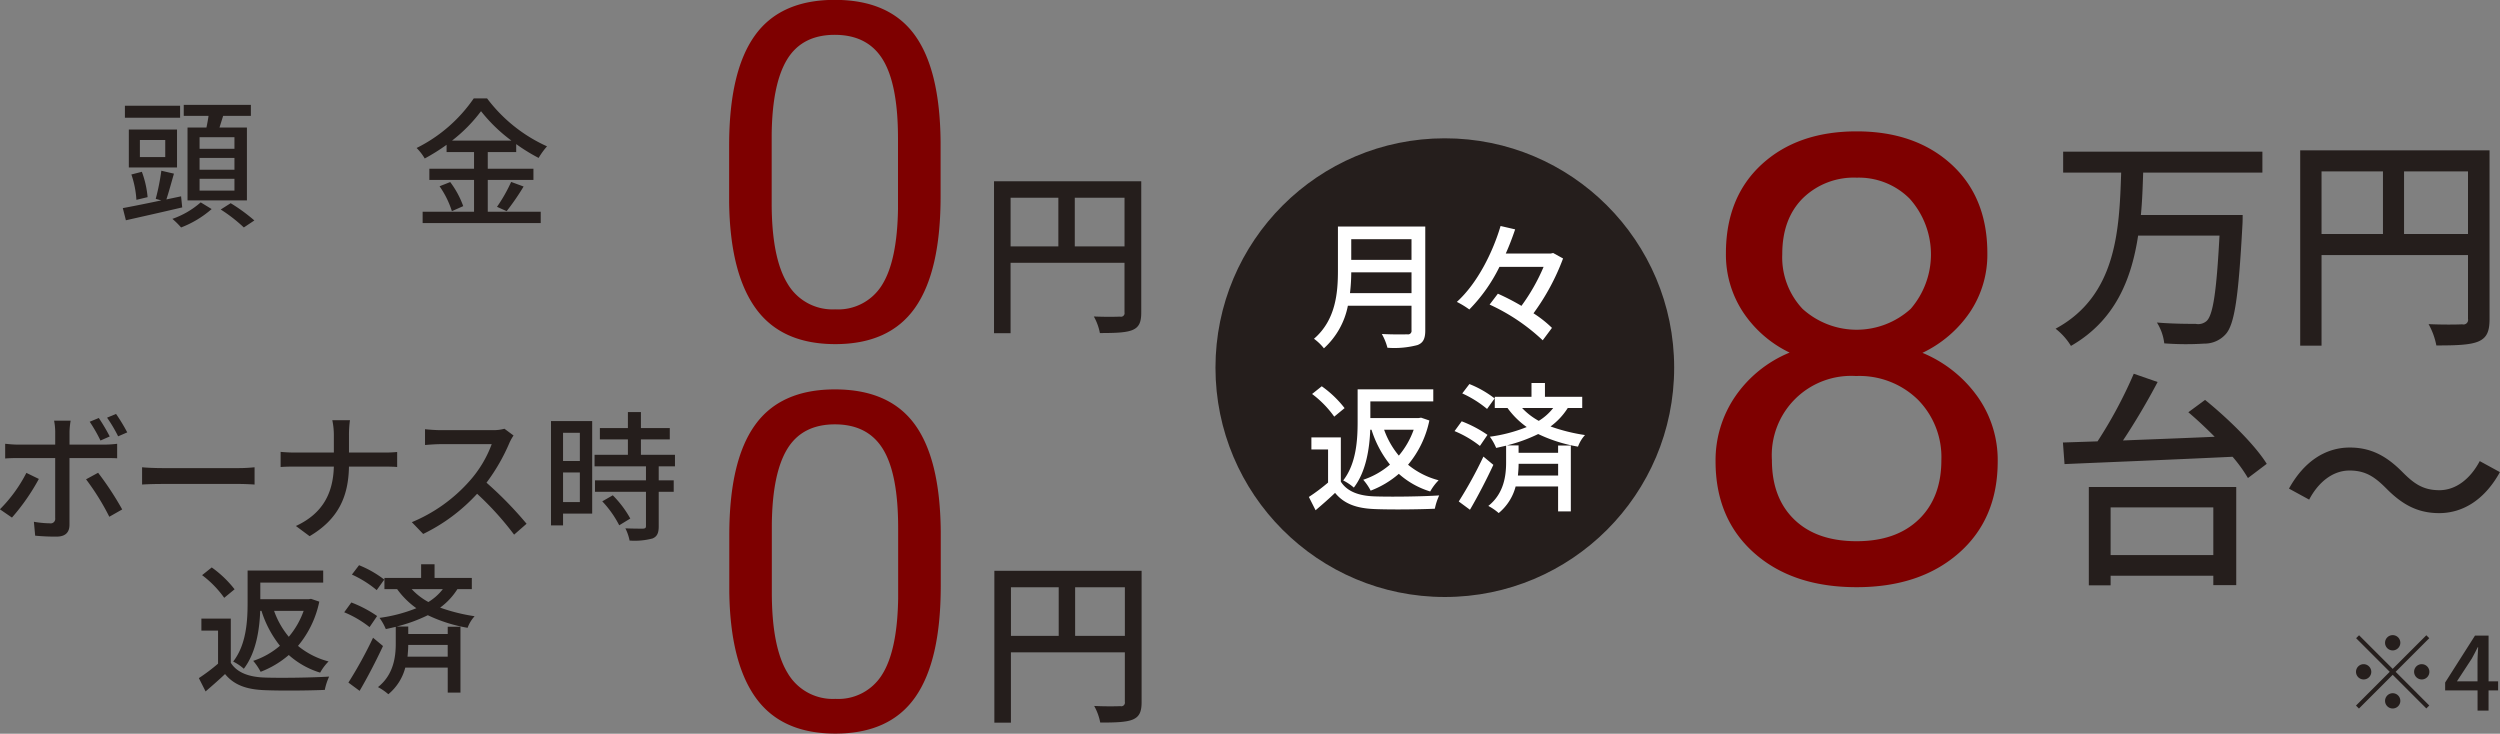
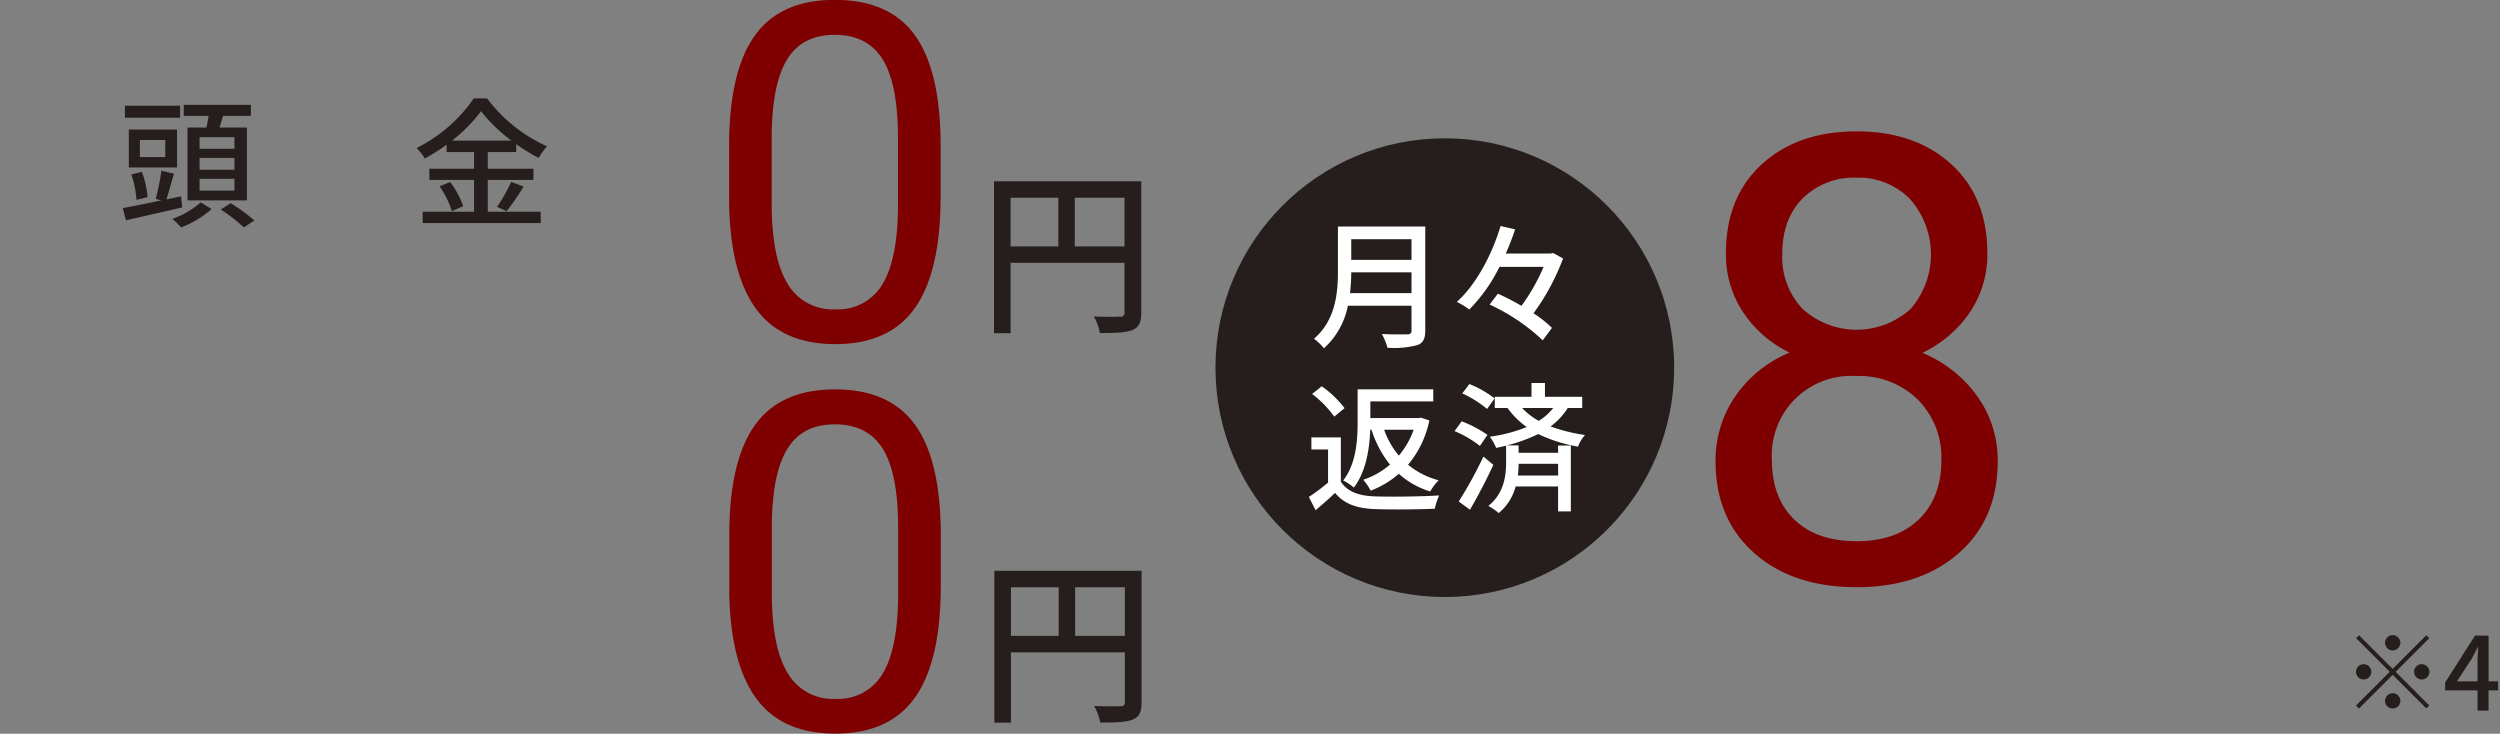
<svg xmlns="http://www.w3.org/2000/svg" id="txt_price_sp.svg" width="392.594" height="115.22" viewBox="0 0 392.594 115.22">
  <rect x="0" y="0" width="392.594" height="115.22" fill="#808080" stroke="none" />
  <defs>
    <style>
      .cls-1, .cls-3 {
        fill: #251e1c;
      }

      .cls-1, .cls-2, .cls-4 {
        fill-rule: evenodd;
      }

      .cls-2 {
        fill: #7e0000;
      }

      .cls-4 {
        fill: #fff;
      }
    </style>
  </defs>
  <g id="グループ_4" data-name="グループ 4">
    <g id="グループ_1" data-name="グループ 1">
      <path id="頭_金" data-name="頭    金" class="cls-1" d="M611.349,1494.06h-5.477v-1.82h5.477v1.82Zm0,3.28h-5.477v-1.85h5.477v1.85Zm0,3.28h-5.477v-1.85h5.477v1.85Zm-7.369-9.9v11.44h9.327v-11.44H609c0.176-.57.374-1.19,0.572-1.83h4.356v-1.73H603.386v1.73h3.893c-0.088.6-.2,1.24-0.33,1.83H603.98Zm-1.166-3.43h-8.667v1.89h8.667v-1.89Zm-2.332,8.07H596.5v-2.68h3.982v2.68Zm1.848-4.33h-7.567v5.96h7.567v-5.96Zm-4.62,10.62a15.211,15.211,0,0,0-.9-3.98l-1.649.42a15.056,15.056,0,0,1,.792,3.98Zm5.258-.13-2.31.49c0.374-1.13.792-2.67,1.188-4.05l-1.98-.46a34.913,34.913,0,0,1-.88,4.42l0.88,0.24c-2.288.48-4.465,0.92-6.049,1.21l0.484,1.91c2.441-.55,5.741-1.29,8.843-2.02Zm3.08,0.95a13.387,13.387,0,0,1-4.444,2.59,13.221,13.221,0,0,1,1.364,1.35,15.912,15.912,0,0,0,4.8-2.89Zm3.145,1.12a24.325,24.325,0,0,1,3.63,2.82l1.65-1.1a27.061,27.061,0,0,0-3.718-2.71Zm36.323-10.82a23.841,23.841,0,0,0,4.554-4.62,24.866,24.866,0,0,0,4.773,4.62h-9.327Zm5.61,6.18H658.3v-1.76h-7.171v-2.62h4.465v-1.25a27.923,27.923,0,0,0,3.52,2.17,11.884,11.884,0,0,1,1.32-1.82,24.209,24.209,0,0,1-9.415-7.53h-2.09a23.606,23.606,0,0,1-8.975,7.79,8.034,8.034,0,0,1,1.276,1.65,31.565,31.565,0,0,0,3.431-2.15v1.14h4.312v2.62h-7.017v1.76h7.017v4.99H640.9v1.78h18.544v-1.78h-8.315v-4.99Zm-7.568.99a14.385,14.385,0,0,1,1.936,3.91l1.782-.79a14.3,14.3,0,0,0-2.046-3.78Zm10.537,3.91a38.53,38.53,0,0,0,2.662-3.87l-1.958-.72a24.181,24.181,0,0,1-2.221,3.91Z" transform="translate(-574.531 -1470.69)" />
      <path id="_0" data-name="0" class="cls-2" d="M722.238,1492.89q-0.108-11.34-4.119-16.78t-12.5-5.44q-8.563,0-12.574,5.64t-4.011,17.23v8.93q0.144,11.085,4.192,16.67t12.465,5.59q8.528,0,12.539-5.71t4.01-17.45v-8.68Zm-6.684,10.48q-0.109,8.235-2.512,12.07a8.087,8.087,0,0,1-7.353,3.83,8.188,8.188,0,0,1-7.5-4.06q-2.475-4.065-2.475-12.6v-10.69q0.072-8.025,2.421-11.89t7.479-3.87q5.168,0,7.552,3.89t2.385,12.37v10.95Z" transform="translate(-574.531 -1470.69)" />
      <path id="円" class="cls-1" d="M743.312,1509.38v-7.64h7.812v7.64h-7.812Zm-10.079-7.64h7.5v7.64h-7.5v-7.64Zm20.522-2.58H730.629v23.86h2.6v-11.06h17.891v7.78a0.563,0.563,0,0,1-.7.67c-0.532.03-2.324,0.06-4.116-.02a8.584,8.584,0,0,1,.952,2.6c2.492,0,4.116-.06,5.124-0.48,1.035-.44,1.371-1.23,1.371-2.74v-20.61Z" transform="translate(-574.531 -1470.69)" />
    </g>
    <g id="グループ_2" data-name="グループ 2">
-       <path id="ボーナス時_返済" data-name="ボーナス時 返済" class="cls-1" d="M594.513,1538.59a27.393,27.393,0,0,0-1.76-2.9l-1.408.59a22.36,22.36,0,0,1,1.738,2.93Zm-2.75.64a29.068,29.068,0,0,0-1.716-2.9l-1.43.59a23.633,23.633,0,0,1,1.694,2.95Zm-13.089,5.72a22.694,22.694,0,0,1-4.158,5.72l1.892,1.3a32.989,32.989,0,0,0,4.224-6.07Zm12.319-2.33c0.55,0,1.3,0,1.936.04v-2.28a16.1,16.1,0,0,1-1.958.13h-5.522v-2.03a11.669,11.669,0,0,1,.176-1.73h-2.6a9.557,9.557,0,0,1,.176,1.71v2.05h-5.9c-0.682,0-1.342-.07-1.958-0.13v2.31c0.594-.05,1.3-0.07,1.98-0.07h5.874v9.44a0.711,0.711,0,0,1-.836.81,15.651,15.651,0,0,1-2.508-.24l0.2,2.18a33.112,33.112,0,0,0,3.344.15c1.429,0,2.045-.68,2.045-1.87v-10.47h5.544Zm-2.948,3.34a38.162,38.162,0,0,1,3.652,5.88l2.024-1.15a47.7,47.7,0,0,0-3.784-5.76Zm8.8,0.82c0.726-.05,2.024-0.09,3.256-0.09h11.967c0.968,0,1.958.06,2.441,0.09v-2.71c-0.527.05-1.385,0.13-2.463,0.13H600.1c-1.188,0-2.552-.06-3.256-0.13v2.71Zm32.489-5.02v-2.7a16.415,16.415,0,0,1,.154-2.38h-2.772a11.412,11.412,0,0,1,.242,2.38v2.7H620.82c-0.836,0-1.694-.06-2.222-0.11v2.38c0.55-.05,1.386-0.07,2.266-0.07h6.093c-0.11,4.14-1.716,7.37-5.961,9.33l2.155,1.6c4.576-2.7,6.094-6.29,6.182-10.93h5.433c0.77,0,1.738.02,2.134,0.07v-2.36a20.839,20.839,0,0,1-2.112.09h-5.455Zm24.415-3.74a6.746,6.746,0,0,1-1.914.22h-8.161c-0.682,0-1.958-.09-2.4-0.15v2.48c0.352-.02,1.54-0.13,2.4-0.13h8.073a18.058,18.058,0,0,1-3.5,5.81,24.685,24.685,0,0,1-9.042,6.44l1.782,1.85a28.06,28.06,0,0,0,8.469-6.31,47.328,47.328,0,0,1,5.808,6.42l1.958-1.71a58.132,58.132,0,0,0-6.292-6.45,29.96,29.96,0,0,0,3.608-6.27,7.736,7.736,0,0,1,.638-1.14Zm11.841,0.64v4.42H662.95v-4.42h2.639Zm-2.639,10.87v-4.65h2.639v4.65H662.95Zm4.575-12.72h-6.467v16.39h1.892v-1.85h4.575v-14.54Zm1.584,12.61a16.143,16.143,0,0,1,2.662,3.76l1.738-1.06a16.329,16.329,0,0,0-2.75-3.65Zm11.417-5.5v-1.81H675.18v-2.42h4.532v-1.78H675.18v-2.51h-2.045v2.51h-4.4v1.78h4.4v2.42H667.9v1.81h8.073v2.2h-8.007v1.8h8.007v5.37c0,0.31-.11.39-0.462,0.42-0.33,0-1.539,0-2.771-.05a7.629,7.629,0,0,1,.66,1.92,11.034,11.034,0,0,0,3.607-.33c0.726-.31.968-0.86,0.968-1.92v-5.41h2.354v-1.8h-2.354v-2.2h2.552Zm-58.313,22.7a13.067,13.067,0,0,1-2.332,4.07,13.243,13.243,0,0,1-2.309-4.07h4.641Zm-6.621,0a16.964,16.964,0,0,0,2.9,5.48,12.411,12.411,0,0,1-4.2,2.37,8.961,8.961,0,0,1,1.166,1.72,14.88,14.88,0,0,0,4.421-2.64,13.125,13.125,0,0,0,4.928,2.77,7.84,7.84,0,0,1,1.32-1.76,12.444,12.444,0,0,1-4.8-2.44,15.777,15.777,0,0,0,3.344-6.95l-1.3-.44-0.374.06h-7.589v-2.61h9.877v-1.89H613.414v5.03c0,2.8-.176,6.58-2.266,9.26a7.677,7.677,0,0,1,1.672,1.13c1.936-2.53,2.464-6.16,2.574-9.09h0.2Zm-4.224-3.39a17.005,17.005,0,0,0-3.586-3.43l-1.517,1.21a16.1,16.1,0,0,1,3.475,3.56Zm-0.594,4.6h-4.619v1.89h2.617v5.19a29.2,29.2,0,0,1-3.013,2.27l1.056,2.09c1.1-.95,2.111-1.83,3.057-2.73,1.408,1.72,3.366,2.42,6.182,2.53,2.507,0.11,6.973.07,9.481-.04a9.219,9.219,0,0,1,.682-2.09c-2.75.17-7.678,0.24-10.141,0.15-2.486-.09-4.312-0.77-5.3-2.31v-6.95Zm24.1-6.12a16.445,16.445,0,0,0-3.96-2.26l-1.121,1.47a17.021,17.021,0,0,1,3.893,2.44Zm-1.122,5.72a19.106,19.106,0,0,0-4.047-2.13l-1.122,1.54a16.615,16.615,0,0,1,3.981,2.33Zm-0.638,3.41a65.562,65.562,0,0,1-3.871,7.04l1.759,1.3c1.232-2.09,2.6-4.73,3.674-7.04Zm10.955-7.63a8.386,8.386,0,0,1-2.266,2.02,10.179,10.179,0,0,1-2.617-2.02h4.883Zm0.77,10.6h-6.313c0.066-.66.11-1.27,0.11-1.84h6.2v1.84Zm3.784-10.6v-1.76h-5.852v-2.15h-2.111v2.15H634.9v1.76h2a12.967,12.967,0,0,0,3.014,2.99,23.869,23.869,0,0,1-5.786,1.52,8.354,8.354,0,0,1,.99,1.76c0.528-.11,1.056-0.24,1.562-0.35v2.64c0,1.98-.308,4.86-2.794,6.82a8.536,8.536,0,0,1,1.628,1.12,8.061,8.061,0,0,0,2.662-4.18h6.665v3.92h2v-10.34h-2v1.14h-6.2v-1.17h-1.826a24.55,24.55,0,0,0,4.9-1.78,23.691,23.691,0,0,0,6.248,1.98,5.409,5.409,0,0,1,1.1-1.82,28.322,28.322,0,0,1-5.412-1.35,10.612,10.612,0,0,0,2.706-2.9h2.266Z" transform="translate(-574.531 -1470.69)" />
      <path id="_0-2" data-name="0" class="cls-2" d="M722.262,1554.06q-0.108-11.34-4.119-16.78t-12.5-5.44q-8.563,0-12.574,5.64-4.011,5.625-4.011,17.23v8.93q0.144,11.085,4.191,16.67t12.466,5.58q8.528,0,12.538-5.71t4.011-17.45v-8.67Zm-6.685,10.48q-0.108,8.235-2.511,12.07a8.087,8.087,0,0,1-7.353,3.83,8.2,8.2,0,0,1-7.5-4.07q-2.475-4.065-2.475-12.59v-10.69q0.072-8.025,2.421-11.89t7.48-3.87q5.166,0,7.552,3.89t2.384,12.37v10.95Z" transform="translate(-574.531 -1470.69)" />
      <path id="円-2" data-name="円" class="cls-1" d="M743.367,1570.55v-7.64h7.811v7.64h-7.811Zm-10.08-7.64h7.5v7.64h-7.5v-7.64Zm20.523-2.58H730.683v23.85h2.6v-11.05h17.891v7.78a0.566,0.566,0,0,1-.7.67c-0.532.03-2.324,0.06-4.116-.03a8.639,8.639,0,0,1,.952,2.61c2.492,0,4.116-.06,5.124-0.48,1.036-.45,1.372-1.23,1.372-2.74v-20.61Z" transform="translate(-574.531 -1470.69)" />
    </g>
  </g>
  <g id="グループ_3" data-name="グループ 3">
    <circle id="楕円形_1" data-name="楕円形 1" class="cls-3" cx="226.891" cy="57.735" r="36.016" />
    <path id="月々_返済" data-name="月々 返済" class="cls-4" d="M786.529,1516.72a28.834,28.834,0,0,0,.2-3.26h9.463v3.26h-9.661Zm9.661-8.47v3.25h-9.463v-3.25h9.463Zm2.157-1.98h-13.71v6.91c0,3.45-.33,7.76-3.763,10.71a7.837,7.837,0,0,1,1.562,1.5,12.158,12.158,0,0,0,3.763-6.69h9.991v3.85a0.547,0.547,0,0,1-.66.64c-0.528.02-2.289,0.04-4-.05a8.772,8.772,0,0,1,.88,2.16,14.351,14.351,0,0,0,4.709-.42c0.881-.33,1.233-0.97,1.233-2.29v-16.32Zm20.086,4.15-0.4.09h-7.042c0.572-1.27,1.057-2.57,1.475-3.8l-2.289-.53c-1.188,4.02-3.587,8.95-6.866,11.92a14.034,14.034,0,0,1,1.959,1.19A25.518,25.518,0,0,0,810,1512.6h6.932a30.235,30.235,0,0,1-3.477,6.12,36.935,36.935,0,0,0-3.7-1.91l-1.3,1.71a30.863,30.863,0,0,1,8.34,5.61l1.452-1.95a17.84,17.84,0,0,0-2.9-2.29,35.5,35.5,0,0,0,4.643-8.61Zm-21.9,27.75a13.089,13.089,0,0,1-2.333,4.07,13.248,13.248,0,0,1-2.311-4.07h4.644Zm-6.624,0a16.946,16.946,0,0,0,2.9,5.48,12.445,12.445,0,0,1-4.2,2.38,8.6,8.6,0,0,1,1.167,1.71,14.683,14.683,0,0,0,4.423-2.64,13.129,13.129,0,0,0,4.929,2.77,8.076,8.076,0,0,1,1.321-1.76,12.453,12.453,0,0,1-4.8-2.44,15.767,15.767,0,0,0,3.345-6.95l-1.3-.44-0.374.06h-7.592v-2.62h9.881v-1.89H787.73v5.04c0,2.8-.176,6.58-2.267,9.27a8.016,8.016,0,0,1,1.673,1.12c1.936-2.53,2.465-6.16,2.575-9.09h0.2Zm-4.226-3.39a16.743,16.743,0,0,0-3.587-3.43l-1.518,1.21a16.09,16.09,0,0,1,3.477,3.56Zm-0.594,4.6h-4.621v1.89h2.619v5.2a29.175,29.175,0,0,1-3.015,2.26l1.056,2.09c1.1-.94,2.113-1.82,3.059-2.73,1.408,1.72,3.367,2.43,6.184,2.54,2.509,0.11,6.976.06,9.485-.05a9.219,9.219,0,0,1,.682-2.09c-2.751.18-7.68,0.24-10.145,0.15-2.487-.08-4.314-0.77-5.3-2.31v-6.95Zm24.154-6.12a16.107,16.107,0,0,0-3.961-2.26l-1.122,1.47a17.016,17.016,0,0,1,3.895,2.44Zm-1.122,5.72a19.1,19.1,0,0,0-4.049-2.13l-1.123,1.54a16.639,16.639,0,0,1,3.984,2.33Zm-0.638,3.41a65.605,65.605,0,0,1-3.873,7.05l1.76,1.3c1.233-2.1,2.6-4.74,3.675-7.05Zm10.959-7.63a8.376,8.376,0,0,1-2.267,2.02,10.391,10.391,0,0,1-2.618-2.02h4.885Zm0.77,10.61H812.9c0.067-.66.111-1.28,0.111-1.85h6.205v1.85ZM823,1534.76V1533h-5.854v-2.16h-2.113V1533h-5.766v1.76h2a12.97,12.97,0,0,0,3.015,2.99,23.886,23.886,0,0,1-5.788,1.52,8.354,8.354,0,0,1,.99,1.76c0.529-.11,1.057-0.24,1.563-0.35v2.64c0,1.98-.308,4.86-2.795,6.82a8.576,8.576,0,0,1,1.629,1.12,8.023,8.023,0,0,0,2.662-4.18h6.668V1551h2v-10.34h-2v1.14h-6.205v-1.17H811.18a24.592,24.592,0,0,0,4.907-1.78,23.717,23.717,0,0,0,6.25,1.98,5.411,5.411,0,0,1,1.1-1.82,28.344,28.344,0,0,1-5.414-1.35,10.615,10.615,0,0,0,2.707-2.9H823Z" transform="translate(-574.531 -1470.69)" />
    <path id="_8" data-name="8" class="cls-2" d="M880.952,1496.48q-5.67-5.16-14.858-5.16-9.236,0-14.882,5.16-5.646,5.175-5.646,13.98a16.4,16.4,0,0,0,2.68,9.23,18.267,18.267,0,0,0,7.321,6.37,19.192,19.192,0,0,0-8.542,6.89,17.739,17.739,0,0,0-3.086,10.19q0,9,6.053,14.38t16.1,5.38q9.952,0,16.054-5.36t6.1-14.4a17.2,17.2,0,0,0-3.183-10.19,20.025,20.025,0,0,0-8.637-6.85,18.721,18.721,0,0,0,7.441-6.36,16.184,16.184,0,0,0,2.752-9.28Q886.623,1501.655,880.952,1496.48Zm-5.1,55.78q-3.542,3.42-9.762,3.42-6.269,0-9.785-3.4t-3.517-9.33A12.461,12.461,0,0,1,866,1529.74a13.139,13.139,0,0,1,9.689,3.69,12.83,12.83,0,0,1,3.709,9.52Q879.4,1548.83,875.856,1552.26Zm-1.388-50.32a13.1,13.1,0,0,1,.12,17.25,12.637,12.637,0,0,1-16.987,0,11.8,11.8,0,0,1-3.183-8.59q0-5.55,3.23-8.78a11.437,11.437,0,0,1,8.446-3.23A11.274,11.274,0,0,1,874.468,1501.94Z" transform="translate(-574.531 -1470.69)" />
-     <path id="万円_台_" data-name="万円 台〜" class="cls-1" d="M929.812,1497.79v-3.28H898.524v3.28h9.11c-0.288,8.96-.685,19.33-10.3,24.52a9.97,9.97,0,0,1,2.413,2.7c6.912-3.96,9.5-10.41,10.549-17.32h12.781c-0.468,8.75-1.008,12.53-2.052,13.43a2.013,2.013,0,0,1-1.692.43c-0.972,0-3.529,0-6.085-.21a7.758,7.758,0,0,1,1.152,3.27,45.5,45.5,0,0,0,6.265.04,4.445,4.445,0,0,0,3.384-1.48c1.4-1.55,2.017-5.87,2.629-17.17,0.036-.47.036-1.55,0.036-1.55H910.73c0.216-2.23.288-4.46,0.36-6.66h18.722Zm22.246,9.65v-9.83H962.1v9.83H952.058Zm-12.961-9.83h9.649v9.83H939.1v-9.83Zm26.391-3.31H935.749v30.67H939.1v-14.22H962.1v10.01a0.725,0.725,0,0,1-.9.86c-0.685.04-2.989,0.08-5.293-.03a11.062,11.062,0,0,1,1.224,3.35c3.2,0,5.293-.08,6.589-0.62,1.332-.57,1.764-1.58,1.764-3.52v-26.5Zm-43.383,56.07v7.49H905.976v-7.49h16.129Zm-19.55,12.24h3.421v-1.51h16.129v1.48h3.6v-15.41H902.555v15.44Zm15.626-27.18c1.368,1.15,2.772,2.48,4.14,3.85-4.932.22-9.9,0.4-14.4,0.58,1.872-2.81,3.852-6.16,5.436-9.18l-3.744-1.3a70.488,70.488,0,0,1-5.689,10.62l-5.436.18,0.252,3.39c6.624-.29,16.778-0.69,26.391-1.15a23.032,23.032,0,0,1,2.412,3.34l2.952-2.23c-1.872-3.02-6.12-7.16-9.685-10.04Zm39.388,15.84c3.816,0,7.2-2.19,9.541-6.44l-3.168-1.73c-1.441,2.74-3.709,4.57-6.337,4.57-2.556,0-4-1.04-5.761-2.81-2.52-2.55-4.968-3.89-8.317-3.89-3.816,0-7.2,2.2-9.541,6.45l3.169,1.73c1.44-2.74,3.708-4.57,6.336-4.57,2.557,0,4,1.04,5.761,2.8C951.772,1549.94,954.221,1551.27,957.569,1551.27Z" transform="translate(-574.531 -1470.69)" />
  </g>
  <path id="_4" data-name="※4" class="cls-1" d="M951.474,1571.63a1.2,1.2,0,1,0-1.2,1.2A1.213,1.213,0,0,0,951.474,1571.63Zm-6.481-1.18-0.464.46,5.281,5.28-5.3,5.3,0.464,0.47,5.3-5.3,5.281,5.28,0.464-.46-5.281-5.29,5.281-5.28-0.464-.46-5.281,5.28Zm0.72,4.54a1.2,1.2,0,1,0,1.2,1.2A1.213,1.213,0,0,0,945.713,1574.99Zm9.122,2.4a1.2,1.2,0,1,0-1.2-1.2A1.206,1.206,0,0,0,954.835,1577.39Zm-5.761,3.37a1.2,1.2,0,1,0,1.2-1.21A1.213,1.213,0,0,0,949.074,1580.76Zm11.29-3.08,2.321-3.55c0.336-.61.656-1.22,0.944-1.81h0.064c-0.032.64-.1,1.63-0.1,2.27v3.09h-3.233Zm6.465,0h-1.5v-7.18H963.2l-4.689,7.37v1.24H963.6v3.17h1.728v-3.17h1.5v-1.43Z" transform="translate(-574.531 -1470.69)" />
</svg>